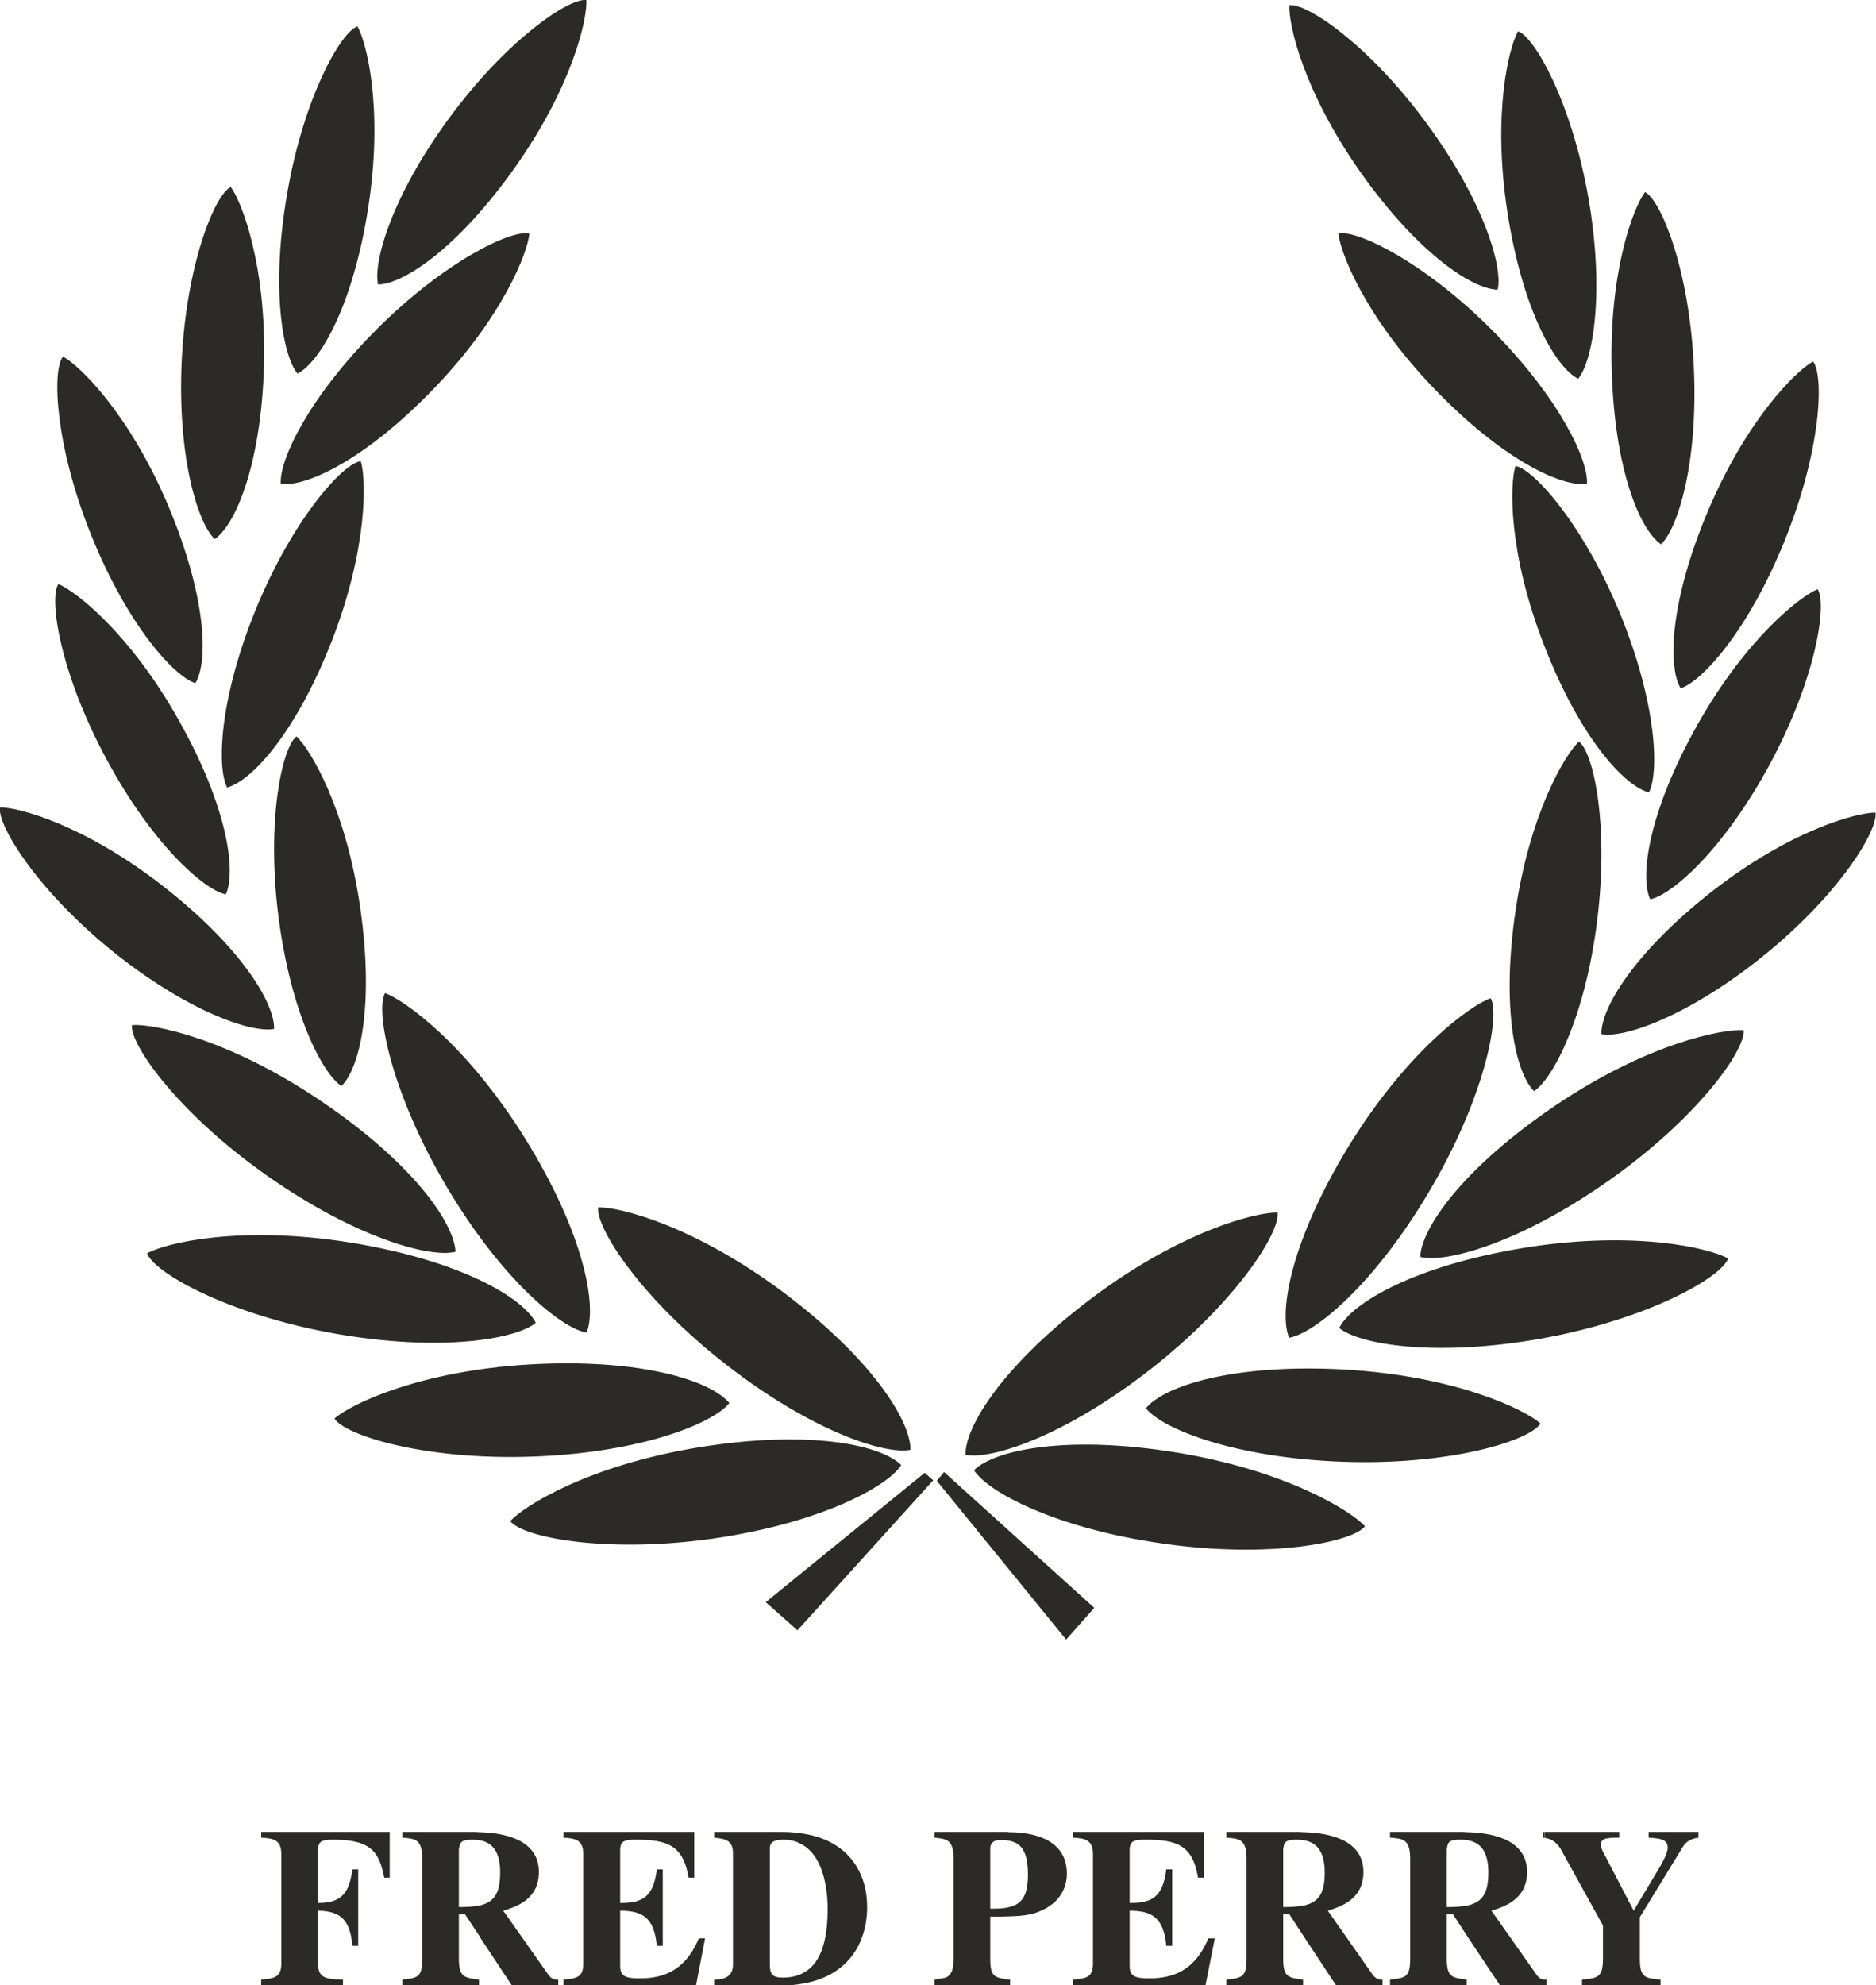
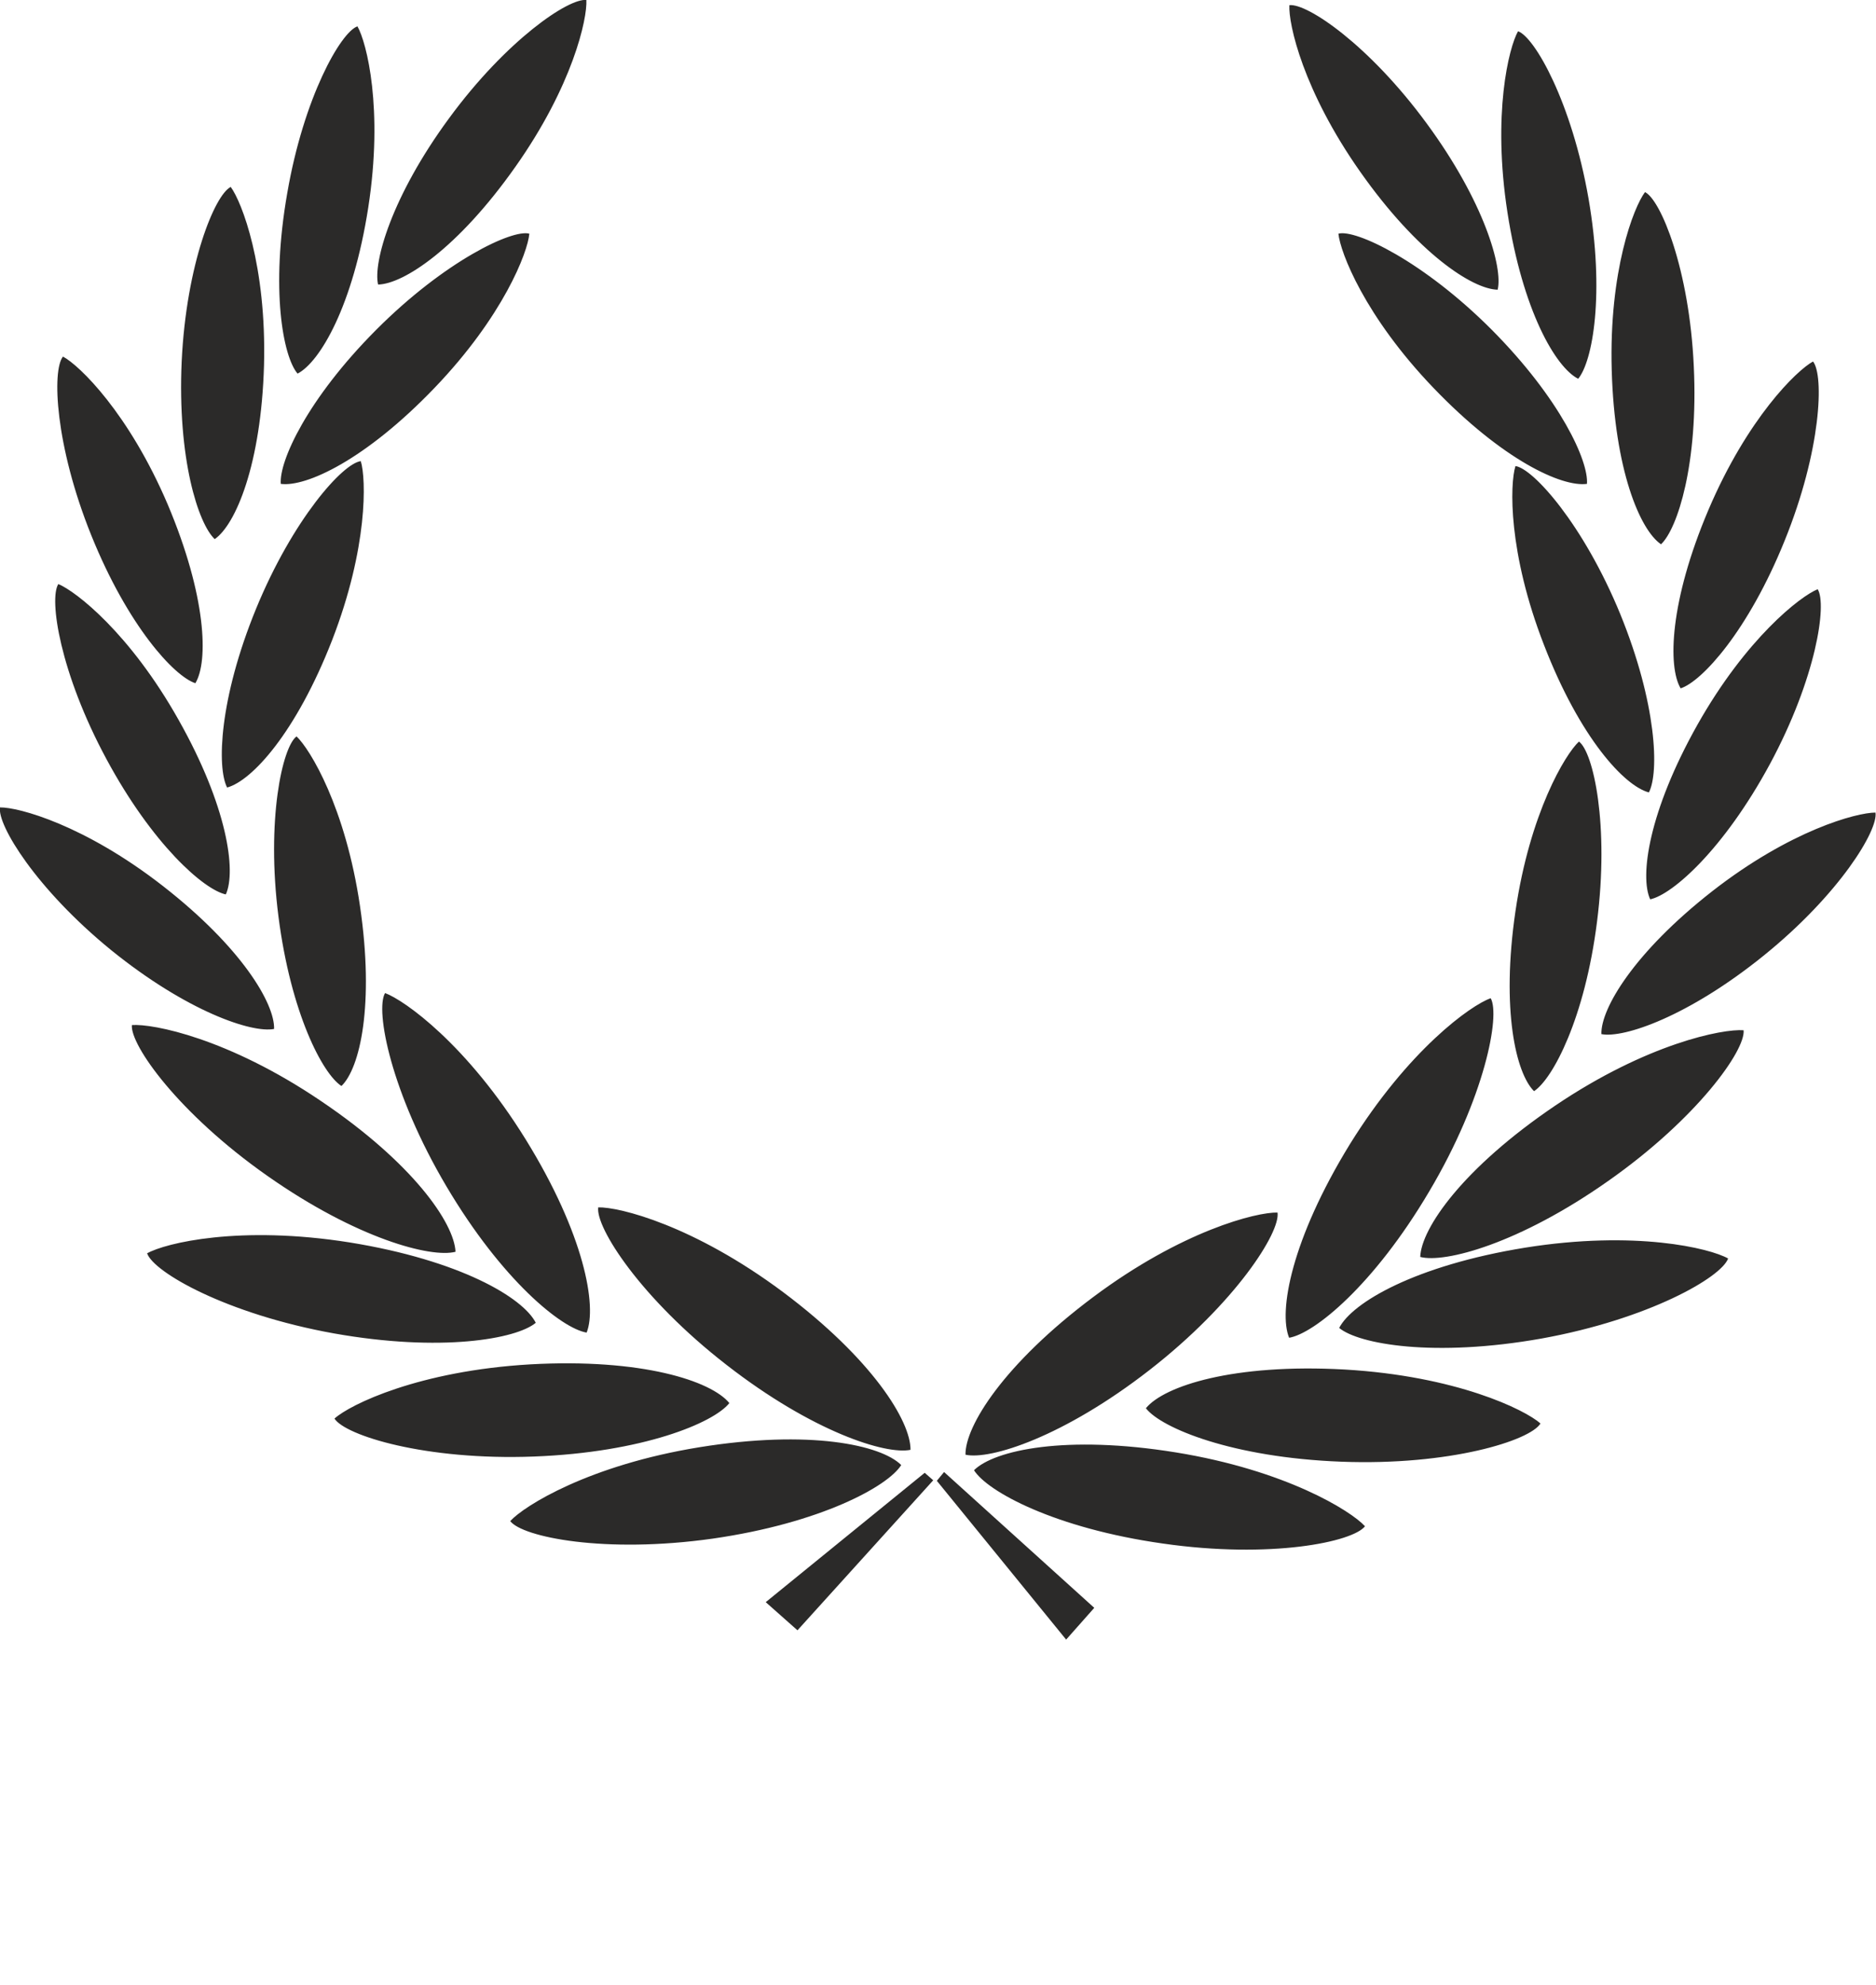
<svg xmlns="http://www.w3.org/2000/svg" id="Livello_1" data-name="Livello 1" viewBox="0 0 72.69 76.88">
  <defs>
    <style>
      .cls-1 {
        fill: #2b2a29;
      }
    </style>
  </defs>
  <path class="cls-1" d="m23.18,46.76c.82-.02,3.7.7,7.16,3.28,3.46,2.59,4.95,5,4.94,6.11-.96.2-3.8-.7-7.13-3.29-3.34-2.59-5.08-5.33-4.97-6.1h0Zm26.32.2c-.81-.02-3.7.7-7.15,3.28-3.46,2.59-4.96,5-4.94,6.1.96.21,3.8-.69,7.13-3.28,3.33-2.59,5.08-5.34,4.96-6.1h0Zm-34.58-8.5c.76.28,3.18,2,5.45,5.67,2.27,3.67,2.77,6.46,2.36,7.48-.97-.16-3.28-2.03-5.43-5.66-2.15-3.63-2.77-6.82-2.38-7.49h0Zm42.84.2c-.77.27-3.19,2-5.46,5.66-2.26,3.68-2.77,6.47-2.35,7.49.97-.16,3.28-2.03,5.43-5.67,2.15-3.62,2.76-6.82,2.38-7.48h0Zm-37.99,20.25c.55-.6,3.07-2.17,7.33-2.86,4.27-.69,7.04-.09,7.82.69-.52.83-3.13,2.25-7.31,2.85-4.18.59-7.37-.06-7.84-.68h0Zm33.12.2c-.55-.6-3.07-2.17-7.33-2.86-4.26-.69-7.03-.09-7.82.69.52.83,3.14,2.25,7.32,2.84,4.17.6,7.36-.06,7.83-.67h0Zm-39.93-4.17c.61-.55,3.28-1.85,7.59-2.1,4.31-.24,7.01.64,7.71,1.5-.61.77-3.36,1.91-7.57,2.07-4.22.16-7.32-.82-7.73-1.47h0Zm46.73.19c-.61-.54-3.27-1.84-7.59-2.09-4.31-.24-7,.64-7.7,1.5.6.77,3.35,1.91,7.57,2.07,4.21.16,7.32-.82,7.72-1.48h0Zm-53.99-6.59c.71-.4,3.59-1.1,7.86-.42,4.26.69,6.7,2.13,7.2,3.11-.75.63-3.68,1.15-7.83.41-4.16-.75-6.98-2.37-7.23-3.1h0Zm61.26.2c-.71-.4-3.6-1.1-7.86-.42-4.27.69-6.71,2.13-7.21,3.11.76.63,3.68,1.15,7.84.41,4.15-.75,6.97-2.37,7.23-3.1h0ZM5.11,39.7c.82-.06,3.73.51,7.31,2.93,3.58,2.41,5.18,4.74,5.23,5.85-.95.25-3.83-.51-7.29-2.94-3.45-2.42-5.32-5.07-5.25-5.84h0Zm62.45.2c-.81-.06-3.73.51-7.3,2.92-3.58,2.42-5.19,4.75-5.23,5.86.95.25,3.83-.51,7.28-2.94,3.45-2.42,5.33-5.07,5.25-5.84h0ZM11.49,28.52c.53.5,1.9,2.76,2.46,6.58.56,3.81,0,6.27-.72,6.96-.73-.47-1.96-2.82-2.44-6.56-.48-3.74.15-6.57.7-6.98h0Zm49.69.2c-.53.49-1.9,2.76-2.46,6.57-.56,3.82.02,6.28.72,6.97.73-.48,1.97-2.83,2.44-6.56.48-3.74-.14-6.57-.7-6.98h0ZM0,31.27c.72-.01,3.28.68,6.32,3.05,3.04,2.37,4.33,4.55,4.3,5.53-.86.17-3.38-.68-6.31-3.05C1.4,34.43-.11,31.95,0,31.27h0Zm72.67.2c-.73,0-3.29.68-6.33,3.05-3.03,2.37-4.32,4.55-4.29,5.53.86.17,3.37-.68,6.3-3.05,2.93-2.37,4.43-4.85,4.32-5.53h0ZM2.26,22.62c.68.28,2.77,1.9,4.66,5.26,1.89,3.35,2.24,5.86,1.83,6.76-.85-.18-2.85-1.94-4.63-5.25-1.79-3.32-2.23-6.19-1.86-6.77h0Zm68.17.2c-.67.27-2.77,1.9-4.66,5.25-1.89,3.36-2.24,5.87-1.83,6.76.86-.18,2.85-1.93,4.64-5.24,1.79-3.32,2.22-6.19,1.85-6.77h0Zm-56.45-4.96c.21.69.28,3.34-1.11,6.93-1.4,3.59-3.11,5.45-4.07,5.71-.4-.78-.31-3.43,1.12-6.92,1.43-3.48,3.37-5.64,4.06-5.72h0Zm44.74.19c-.22.7-.29,3.35,1.11,6.94,1.39,3.59,3.11,5.45,4.06,5.7.4-.77.31-3.43-1.11-6.91-1.43-3.48-3.38-5.64-4.06-5.73h0ZM2.44,13.81c.64.34,2.55,2.19,4.06,5.73,1.5,3.55,1.58,6.08,1.07,6.92-.83-.27-2.62-2.23-4.03-5.72-1.41-3.49-1.53-6.4-1.1-6.93h0Zm67.81.19c-.64.35-2.54,2.2-4.05,5.74-1.51,3.55-1.58,6.08-1.08,6.92.83-.27,2.62-2.23,4.03-5.72,1.42-3.5,1.53-6.4,1.1-6.94h0ZM8.94,7.24c.43.58,1.39,3.05,1.29,6.9-.11,3.85-1.1,6.18-1.91,6.74-.64-.6-1.45-3.12-1.28-6.89.18-3.76,1.28-6.44,1.9-6.75h0Zm54.8.2c-.44.58-1.4,3.05-1.29,6.9.11,3.85,1.09,6.18,1.91,6.74.64-.6,1.45-3.13,1.27-6.89-.17-3.76-1.28-6.45-1.89-6.75h0Zm-43.23,1.61c-.06.72-1.01,3.2-3.68,5.98-2.67,2.78-4.97,3.84-5.95,3.71-.07-.88,1.03-3.29,3.69-5.96,2.66-2.67,5.28-3.91,5.94-3.73h0Zm31.35,0c.07.72,1.02,3.2,3.69,5.98,2.67,2.78,4.96,3.84,5.94,3.71.07-.88-1.03-3.29-3.68-5.96-2.66-2.67-5.29-3.91-5.95-3.73h0ZM13.85,1.02c.36.63,1.01,3.2.42,7.01-.59,3.81-1.87,5.99-2.74,6.44-.57-.67-1.05-3.28-.4-6.99.64-3.71,2.07-6.23,2.72-6.46h0Zm44.97.19c-.36.64-1,3.21-.41,7.02.59,3.8,1.86,5.99,2.74,6.44.56-.67,1.04-3.28.4-6.99-.65-3.71-2.08-6.24-2.73-6.47h0ZM22.72,0c.04.73-.53,3.32-2.75,6.46-2.22,3.15-4.33,4.54-5.32,4.56-.2-.85.52-3.41,2.75-6.44C19.63,1.54,22.04-.08,22.72,0h0Zm27.24.2c-.04.73.53,3.31,2.75,6.46,2.22,3.15,4.34,4.54,5.32,4.56.21-.85-.52-3.41-2.75-6.44C53.05,1.74,50.65.12,49.96.2h0Zm-20.29,61.85l6.16-5.01.33.29-5.26,5.81-1.23-1.09h0Zm11.64,1.45l-5.01-6.15.28-.34,5.82,5.26-1.09,1.23h0Z" />
-   <path class="cls-1" d="m18.59,70.96v.31c-.08-.01-.17-.02-.26-.02-.48,0-.5.1-.55.37v2.24c.32,0,.59-.02.81-.06v1.2l-.57-.86h-.24v1.72c0,.71.2.73.78.81v.22h-2.97v-.22c.6-.07.77-.09.77-.81v-3.88c0-.75-.27-.77-.77-.81v-.22h2.83s.1.01.17.01h0Zm45.75,5.93h-3.04v-.22c.6-.06.81-.08.81-.81v-1.29l-1.61-2.91c-.04-.08-.23-.43-.64-.48v-.23h2.88v.22c-.6,0-.71.06-.71.3,0,.13.14.35.21.49l1.06,2.04.97-1.62c.06-.1.35-.58.35-.82,0-.34-.33-.36-.74-.39v-.22h1.93v.22c-.17.03-.42.07-.6.35l-1.67,2.73v1.61c0,.73.19.75.8.81v.22h0Zm-4.42,0h-.06v-.22c-.09,0-.2-.03-.3-.16l-1.77-2.51c.47-.15,1.38-.42,1.38-1.5,0-1.36-1.57-1.52-2.31-1.54v.31c.54.09.81.48.81,1.25,0,.82-.24,1.15-.81,1.28v1.2l1.26,1.89h1.74v-.22h.06v.22h0Zm-3.09,0h-2.97v-.22c.6-.07.78-.09.78-.81v-3.88c0-.75-.28-.77-.78-.81v-.22h2.83c.05,0,.11.01.17.01v.31c-.08-.01-.16-.02-.26-.02-.48,0-.5.1-.54.37v2.24c.32,0,.59-.02.8-.06v1.2l-.56-.86h-.24v1.72c0,.71.19.73.77.81v.22Zm-3.26,0h-1.8l-1.25-1.89v-1.2c.57-.13.81-.46.81-1.28,0-.77-.28-1.16-.81-1.25v-.31c.73.02,2.31.18,2.31,1.54,0,1.08-.91,1.35-1.38,1.5l1.76,2.51c.13.15.26.16.36.16v.22h0Zm-3.08,0h-2.97v-.22c.6-.07.78-.09.78-.81v-3.88c0-.75-.28-.77-.78-.81v-.22h2.83s.11.01.17.01v.31c-.08-.01-.16-.02-.26-.02-.48,0-.5.1-.54.37v2.24c.32,0,.58-.02.8-.06v1.2l-.56-.86h-.24v1.72c0,.71.19.73.77.81v.22Zm-3.78,0h-5.13v-.22c.5-.05.77-.08.77-.62v-4.25c0-.58-.37-.6-.77-.63v-.22h5.06v1.77h-.22c-.2-1.25-.82-1.47-2.01-1.47-.48,0-.64.04-.64.42v2.03h.05c.81,0,1.24-.23,1.37-1.3h.23v2.96h-.23c-.1-1.09-.55-1.36-1.42-1.36v2.13c0,.38.17.49.74.49.86,0,1.76-.23,2.31-1.55h.25l-.36,1.82h0Zm-7.57,0h-.04v-.22c-.57-.08-.73-.11-.73-.81v-1.63c.28,0,.52,0,.73-.01v-.36c-.18.05-.39.06-.63.06h-.1v-2.35c.01-.19.12-.31.42-.31.11,0,.22.01.31.03v-.33s-.04-.01-.06-.01h-2.83v.22c.46.05.74.07.74.81v3.88c0,.5-.13.61-.23.69-.06.04-.08.05-.51.12v.22h2.89v-.22h.04v.22h0Zm-8.6,0h-2.87v-.22c.56,0,.73-.25.73-.58v-4.33c0-.53-.38-.55-.73-.59v-.22h2.68c.22,0,.42.02.6.04v.38c-.17-.08-.36-.12-.58-.12-.49,0-.54.17-.54.35v4.48c0,.35.07.51.5.51.22,0,.43-.03.62-.1v.36c-.13.02-.26.03-.41.04Zm-3.57,0h-5.14v-.22c.5-.05.77-.08.77-.62v-4.25c0-.58-.36-.6-.77-.63v-.22h5.07v1.77h-.22c-.2-1.25-.83-1.47-2.01-1.47-.48,0-.64.04-.64.42v2.03h.04c.82,0,1.25-.23,1.38-1.3h.23v2.96h-.23c-.1-1.09-.55-1.36-1.42-1.36v2.13c0,.38.16.49.74.49.86,0,1.75-.23,2.31-1.55h.24l-.35,1.82h0Zm-5.34,0h-1.8l-1.25-1.89v-1.2c.56-.13.8-.46.8-1.28,0-.77-.27-1.16-.8-1.25v-.31c.73.02,2.3.18,2.3,1.54,0,1.08-.9,1.35-1.38,1.5l1.77,2.51c.12.15.25.16.36.16v.22h0Zm-8.34,0h-3.17v-.22c.5-.05.78-.08.78-.62v-4.25c0-.58-.36-.6-.78-.63v-.22h4.98v1.77h-.21c-.19-.91-.43-1.47-1.94-1.47-.47,0-.63.04-.63.42v2.03h.04c1.05,0,1.18-.61,1.3-1.3h.22v2.96h-.22c-.09-.72-.23-1.36-1.34-1.36v2.05c0,.58.35.6.97.62v.22h0Zm17.65-.04v-.36c.67-.24,1.13-.94,1.13-2.57,0-.68-.14-2.14-1.13-2.55v-.38c1.99.23,2.66,1.61,2.66,2.85,0,1.48-.8,2.76-2.66,3.01h0Zm8.16-2.63v-.36c.52-.12.73-.47.73-1.26,0-.85-.23-1.22-.73-1.31v-.33c.73,0,2.24.17,2.24,1.61,0,.31-.1.93-.8,1.33-.43.24-.79.3-1.44.32h0Zm20.75-3.27v.23s-.04,0-.06-.01v-.22h.06Z" />
</svg>